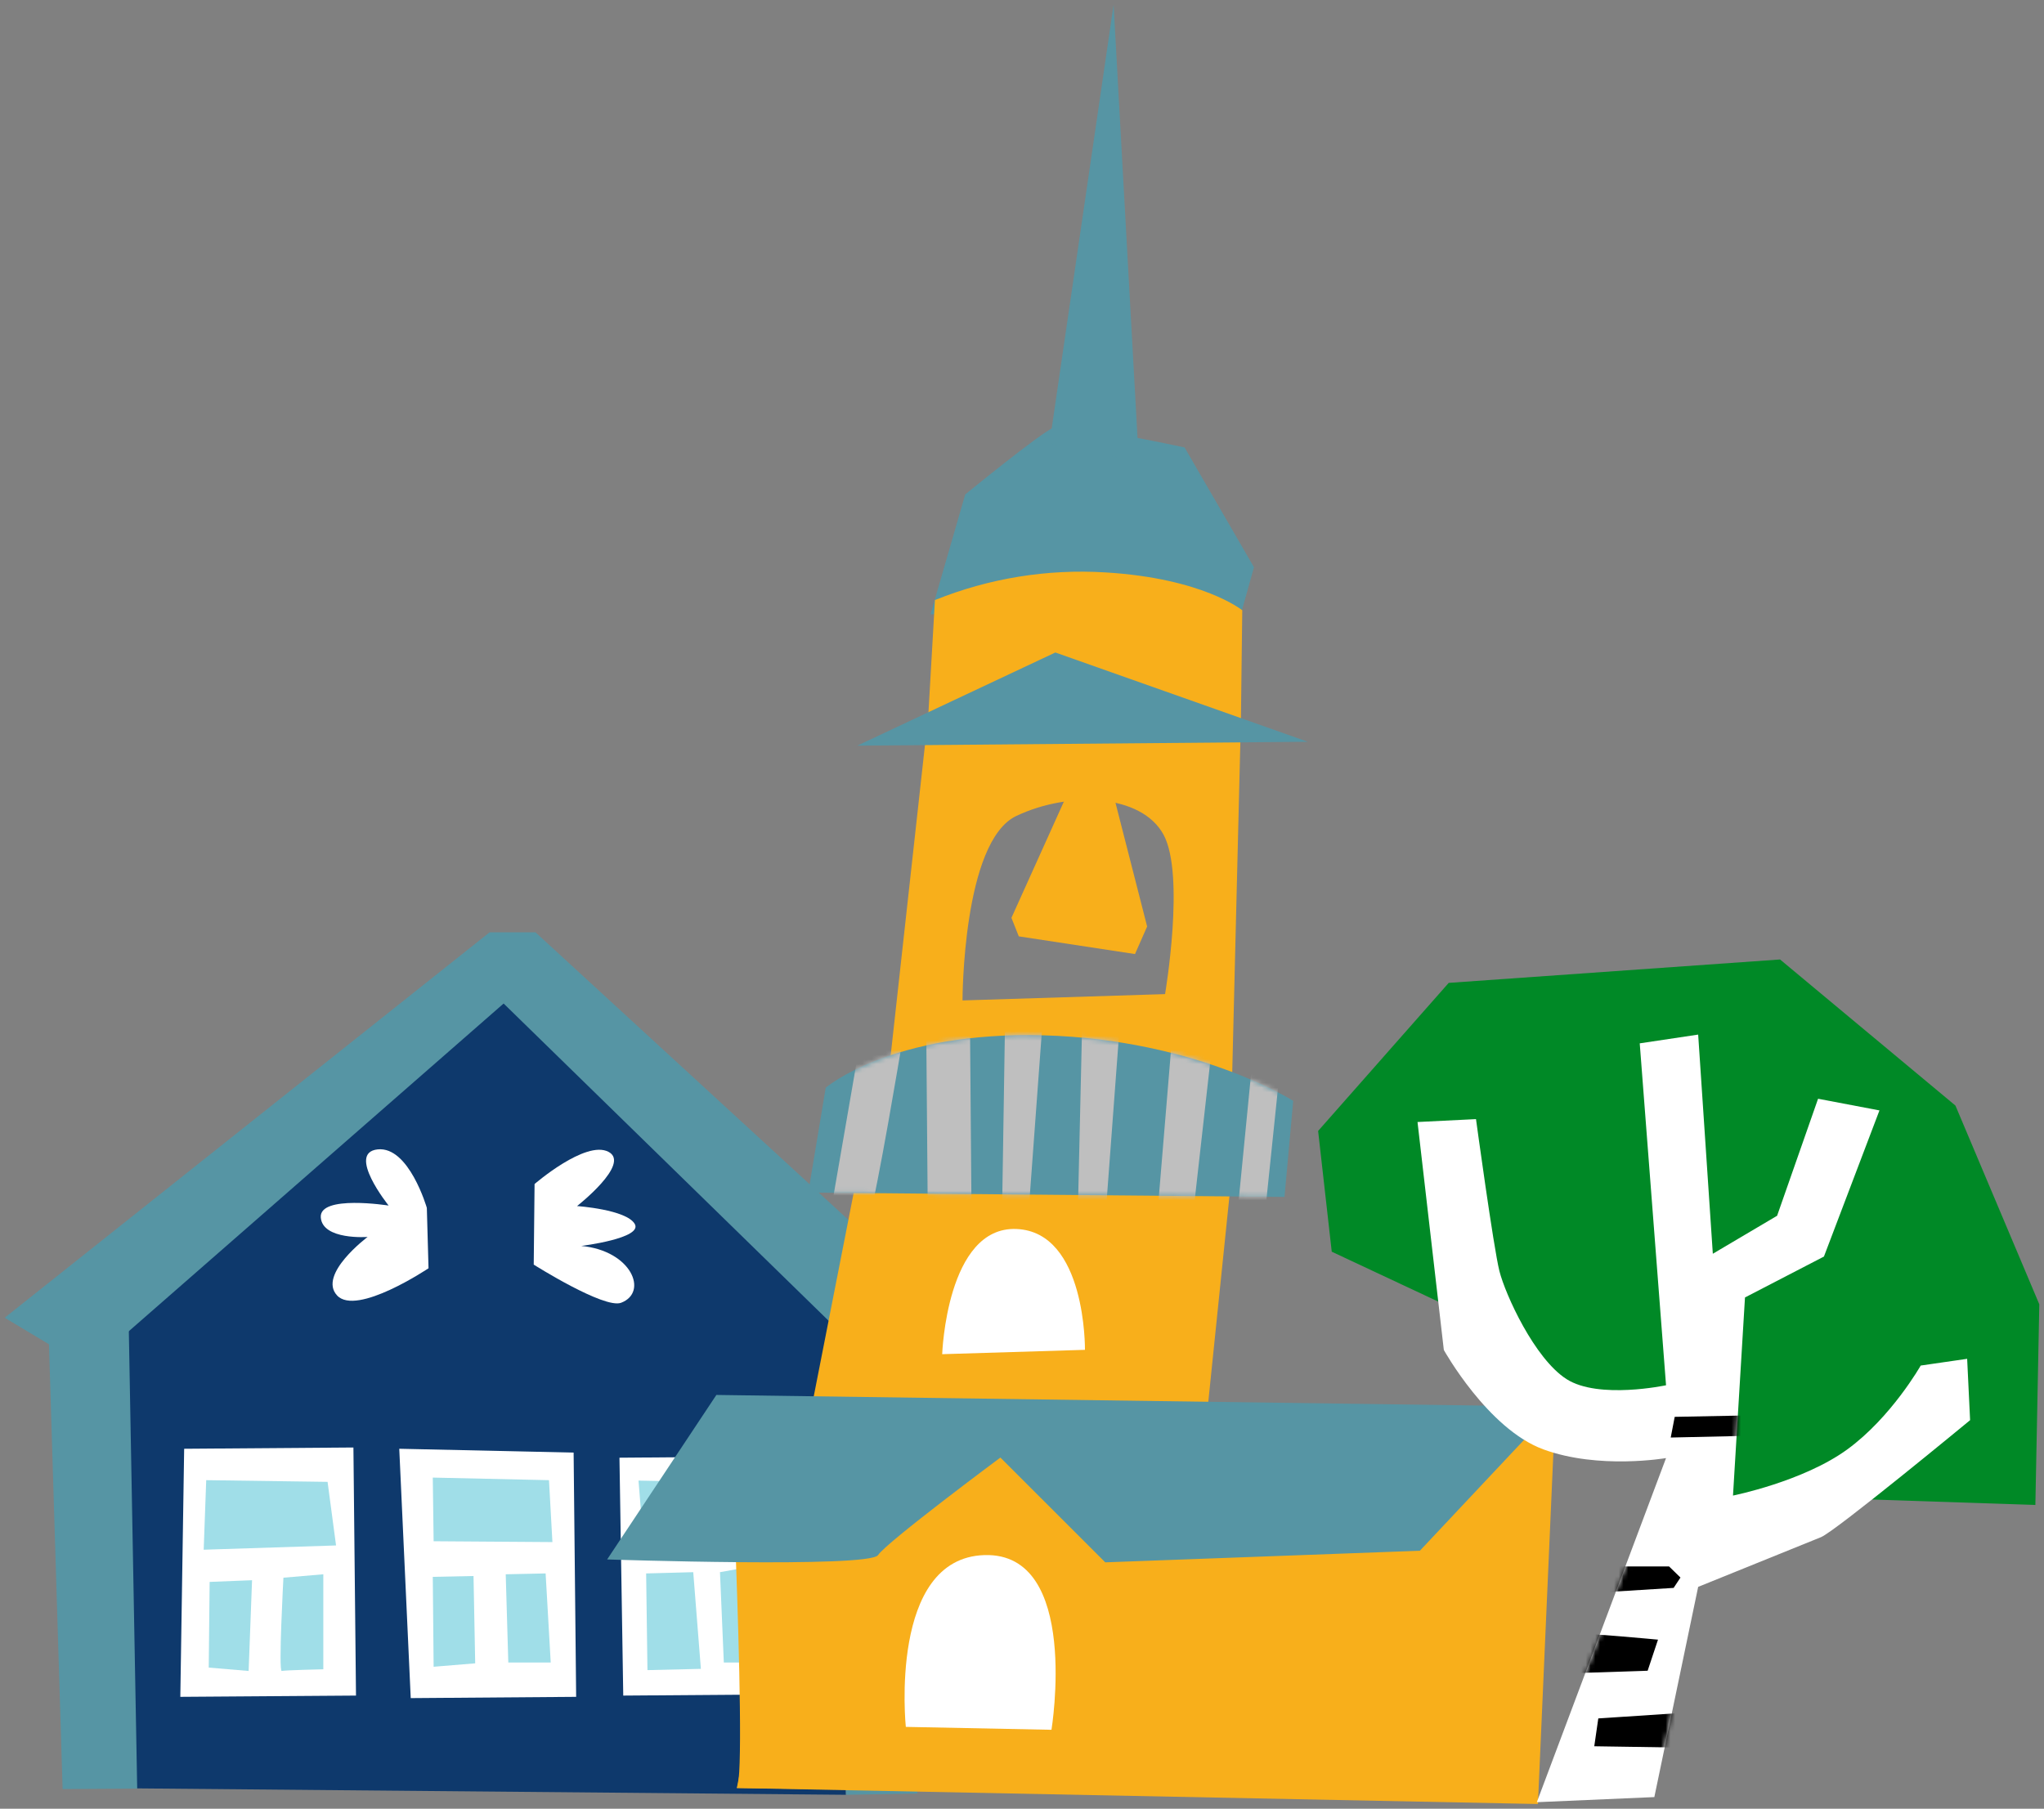
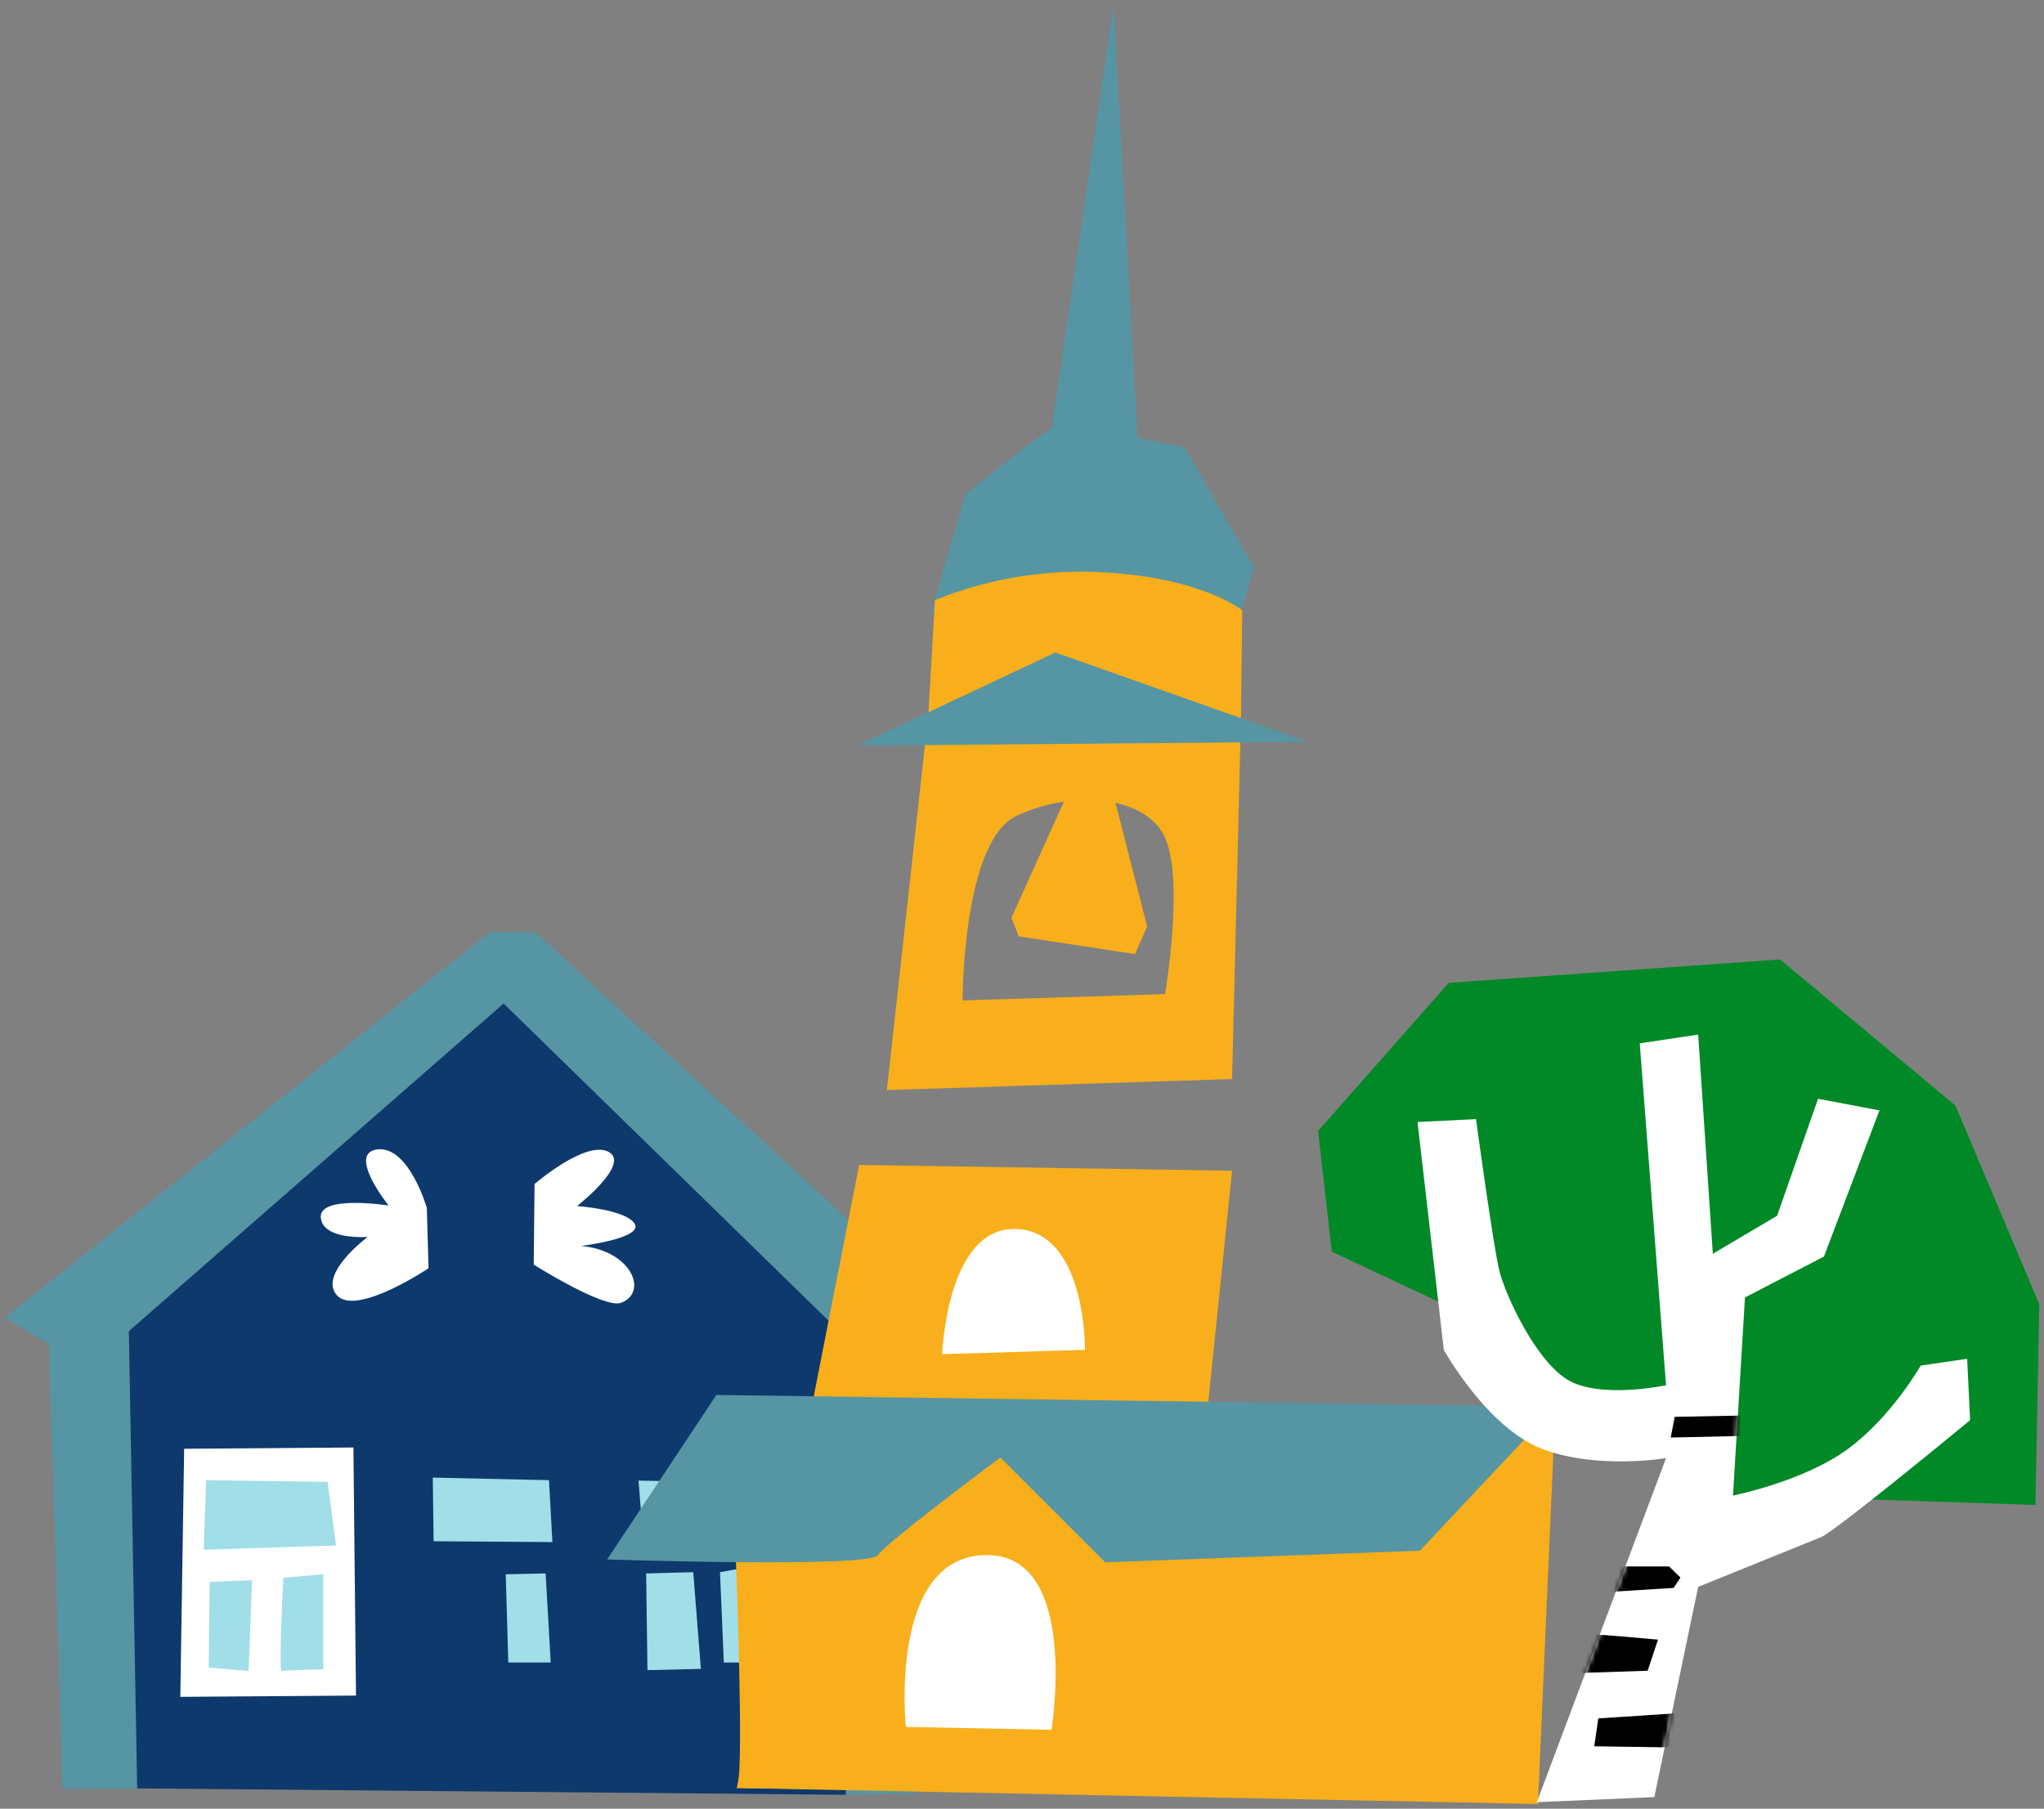
<svg xmlns="http://www.w3.org/2000/svg" width="435" height="385" viewBox="0 0 435 385" fill="none">
  <rect x="0" y="0" width="435" height="385" fill="#808080" stroke="none" />
  <path d="M26.937 380.653L25.652 284.555L178.415 284.017L180.039 382.038L26.937 380.653Z" fill="#0E396C" />
  <path d="M75.214 308.113L39.193 308.382L38.376 361.188L75.762 360.919L75.214 308.113Z" fill="white" />
-   <path d="M84.969 308.382L87.411 361.457L122.615 361.188L122.077 309.199L84.969 308.382Z" fill="white" />
-   <path d="M131.832 310.285L132.639 360.92L168.939 360.651L167.584 310.006L131.832 310.285Z" fill="white" />
  <path d="M21.317 282.93L105.825 207.831L190.332 279.314L175.525 285.461L21.317 286.536V282.93Z" fill="#0E396C" />
  <path d="M18.607 291.059L1 280.49L104.201 198.447H113.956L204.691 281.844L188.17 292.683L107.18 213.608L18.607 291.059Z" fill="#5695A4" />
  <path d="M90.838 257.11C90.838 257.11 87.042 243.941 80.366 244.658C73.69 245.375 82.707 256.612 82.707 256.612C82.707 256.612 67.9 254.271 68.269 259.142C68.638 264.013 78.233 263.296 78.233 263.296C78.233 263.296 67.582 271.265 71.737 275.748C75.892 280.231 91.197 269.96 91.197 269.96L90.838 257.11Z" fill="white" />
  <path d="M113.766 252.03C113.766 252.03 124.608 242.646 129.48 245.167C134.353 247.687 122.804 256.722 122.804 256.722C122.804 256.722 133.277 257.449 135.08 260.517C136.884 263.586 123.701 265.209 123.701 265.209C134.383 266.205 138.059 275.061 132.19 277.303C128.603 278.677 113.587 269.184 113.587 269.184L113.766 252.03Z" fill="white" />
  <path d="M10.207 279.136L13.326 380.823L29.199 380.723L27.276 275.619L10.207 279.136Z" fill="#5695A4" />
  <path d="M176.791 278.06L180.039 382.038L195.215 381.769L193.042 280.221L176.791 278.06Z" fill="#5695A4" />
  <path d="M43.887 315.067L43.349 329.87L71.518 328.963L69.714 315.426L43.887 315.067Z" fill="#A0DEE8" />
  <path d="M44.614 336.723L44.424 354.962L52.914 355.68L53.641 336.364L44.614 336.723Z" fill="#A0DEE8" />
  <path d="M60.318 335.827C60.318 335.827 59.231 355.859 59.959 355.68C60.686 355.501 68.807 355.321 68.807 355.321V335.1L60.318 335.827Z" fill="#A0DEE8" />
  <path d="M92.104 314.519L92.283 328.067L117.563 328.246L116.835 315.067L92.104 314.519Z" fill="#A0DEE8" />
-   <path d="M92.104 335.647L92.283 354.783L101.131 354.056L100.773 335.468L92.104 335.647Z" fill="#A0DEE8" />
  <path d="M107.628 335.099L108.176 353.876H117.204L116.118 334.919L107.628 335.099Z" fill="#A0DEE8" />
  <path d="M135.887 315.156L136.973 328.693L162.98 328.962L163.787 315.694L135.887 315.156Z" fill="#A0DEE8" />
  <path d="M137.511 334.92L137.79 355.5L149.16 355.231L147.535 334.651L137.511 334.92Z" fill="#A0DEE8" />
  <path d="M153.225 334.651L154.042 353.876H161.894L160.808 333.296L153.225 334.651Z" fill="#A0DEE8" />
  <path d="M197.108 156.241L188.738 232.028L262.205 229.687L264.058 154.408L197.108 156.241ZM247.926 211.607L204.84 212.951C204.84 212.951 204.84 179.082 216.309 173.673C227.778 168.264 242.964 169.101 247.617 177.658C252.27 186.215 247.946 211.607 247.946 211.607H247.926Z" fill="#F8AF1B" />
  <path d="M156.812 380.593L182.849 247.965L262.205 249.201L248.564 381.838L156.812 380.593Z" fill="#F8AF1B" />
-   <path d="M273.365 254.779L172.008 253.853L175.725 231.539C175.725 231.539 189.675 219.456 222.218 220.382C254.762 221.309 275.218 234.328 275.218 234.328L273.365 254.779Z" fill="#5695A4" />
  <mask id="mask0_293_111" style="mask-type:luminance" maskUnits="userSpaceOnUse" x="172" y="220" width="104" height="35">
-     <path d="M273.365 254.779L172.008 253.853L175.725 231.539C175.725 231.539 189.675 219.456 222.218 220.382C254.762 221.309 275.218 234.328 275.218 234.328L273.365 254.779Z" fill="white" />
-   </mask>
+     </mask>
  <g mask="url(#mask0_293_111)">
    <path d="M182.54 224.725L176.372 260.358C176.372 260.358 183.507 263.456 185.051 258.814C186.596 254.172 191.867 222.554 191.867 222.554L197.138 221.01L197.447 258.505L206.753 257.568L206.435 218.529L213.878 218.22L213.24 259.122H218.82L221.919 216.975L230.289 218.529L229.353 259.431L235.251 259.122L238.35 217.593L249.5 220.073L245.774 264.98L253.217 264.671L258.199 220.352L266.878 222.215L262.534 266.524L268.423 265.906L273.694 215.102L181.633 214.485L182.54 224.725Z" fill="#BFBFBF" />
  </g>
  <path d="M156.812 380.593C158.038 378.84 157.39 353.129 156.583 331.104C155.965 314.17 155.268 299.407 155.268 299.407H331.019L327.302 384L156.812 380.593Z" fill="#F8AF1B" />
  <path d="M152.458 296.927L129.211 331.941C129.211 331.941 185.011 333.804 186.865 331.015C188.718 328.226 212.901 310.255 212.901 310.255L235.221 332.559L302.172 330.089L330.999 299.407L152.458 296.927Z" fill="#5695A4" />
  <path d="M192.774 367.583C192.774 367.583 189.047 331.632 209.514 331.014C229.98 330.397 223.773 368.201 223.773 368.201L192.774 367.583Z" fill="white" />
  <path d="M198.045 130.738L205.418 105.247C205.418 105.247 221.242 92.297 224.141 91.052C227.041 89.806 252.101 95.245 252.101 95.245L266.868 120.737L263.441 132.999L198.045 130.738Z" fill="#5695A4" />
  <path d="M197.417 154.686L198.971 127.73C210.471 123.088 222.864 121.076 235.241 121.843C256.007 123.078 264.377 129.902 264.377 129.902L264.058 155.623L197.417 154.686Z" fill="#F8AF1B" />
  <path d="M224.6 138.888L182.44 158.721L278.317 157.894L224.6 138.888Z" fill="#5695A4" />
  <path d="M200.516 288.25C200.516 288.25 201.452 260.976 216.329 261.603C231.206 262.231 230.897 287.324 230.897 287.324L200.516 288.25Z" fill="white" />
  <path d="M223.354 94.379L236.995 1L242.366 98.284L223.354 94.379Z" fill="#5695A4" />
-   <path d="M226.802 169.767L215.253 195.369L216.817 199.313L241.549 203.079L244.13 197.211L236.357 166.819L226.802 169.767Z" fill="#F8AF1B" />
+   <path d="M226.802 169.767L215.253 195.369L216.817 199.313L241.549 203.079L244.13 197.211L236.357 166.819L226.802 169.767" fill="#F8AF1B" />
  <path d="M309.964 278.876L283.419 266.434L280.52 240.733L308.31 209.215L378.828 204.234L416.154 235.334L434 277.631L433.163 320.346L393.674 319.031L361.4 326.153L355.601 303.341L318.683 292.563L309.964 278.876Z" fill="#008926" />
  <path d="M352.073 382.526L327.063 383.612L354.564 310.365C354.564 310.365 340.246 312.855 328.428 308.502C316.61 304.149 307.274 287.354 307.274 287.354L301.674 238.831L314.119 238.214C314.119 238.214 317.846 265.578 319.101 270.559C320.357 275.539 326.575 289.217 333.41 293.57C340.246 297.923 354.564 294.865 354.564 294.865L348.965 222.086L361.4 220.223L364.519 266.873L378.2 258.784L386.919 233.88L399.982 236.361L388.164 267.471L371.364 276.177L368.813 318.344C368.813 318.344 383.76 315.356 393.136 308.522C402.513 301.688 408.76 290.671 408.76 290.671L418.645 289.236L419.273 302.296C419.273 302.296 390.645 325.935 387.536 327.2C384.428 328.465 361.4 337.779 361.4 337.779L352.073 382.526Z" fill="white" />
  <mask id="mask1_293_111" style="mask-type:luminance" maskUnits="userSpaceOnUse" x="301" y="220" width="119" height="164">
    <path d="M352.073 382.526L327.063 383.612L354.564 310.365C354.564 310.365 340.246 312.855 328.428 308.502C316.61 304.149 307.274 287.354 307.274 287.354L301.674 238.831L314.119 238.214C314.119 238.214 317.846 265.578 319.101 270.559C320.357 275.539 326.575 289.217 333.41 293.57C340.246 297.923 354.564 294.865 354.564 294.865L348.965 222.086L361.4 220.223L364.519 266.873L378.2 258.784L386.919 233.88L399.982 236.361L388.164 267.471L371.364 276.177L368.813 318.344C368.813 318.344 383.76 315.356 393.136 308.522C402.513 301.688 408.76 290.671 408.76 290.671L418.645 289.236L419.273 302.296C419.273 302.296 390.645 325.935 387.536 327.2C384.428 328.465 361.4 337.779 361.4 337.779L352.073 382.526Z" fill="white" />
  </mask>
  <g mask="url(#mask1_293_111)">
    <path d="M336.071 347.82C336.579 347.482 352.851 349.016 352.851 349.016L350.648 355.63L335.224 356.138L336.071 347.82Z" fill="black" />
    <path d="M360.643 364.426L340.146 365.781L339.289 371.708L361.32 372.047L360.643 364.426Z" fill="black" />
    <path d="M341.83 333.425H355.202L357.633 335.796L356.179 337.998L339.887 339.014L341.83 333.425Z" fill="black" />
    <path d="M373.855 301.25L356.408 301.588L355.561 305.991L370.806 305.652L373.855 301.25Z" fill="black" />
  </g>
</svg>